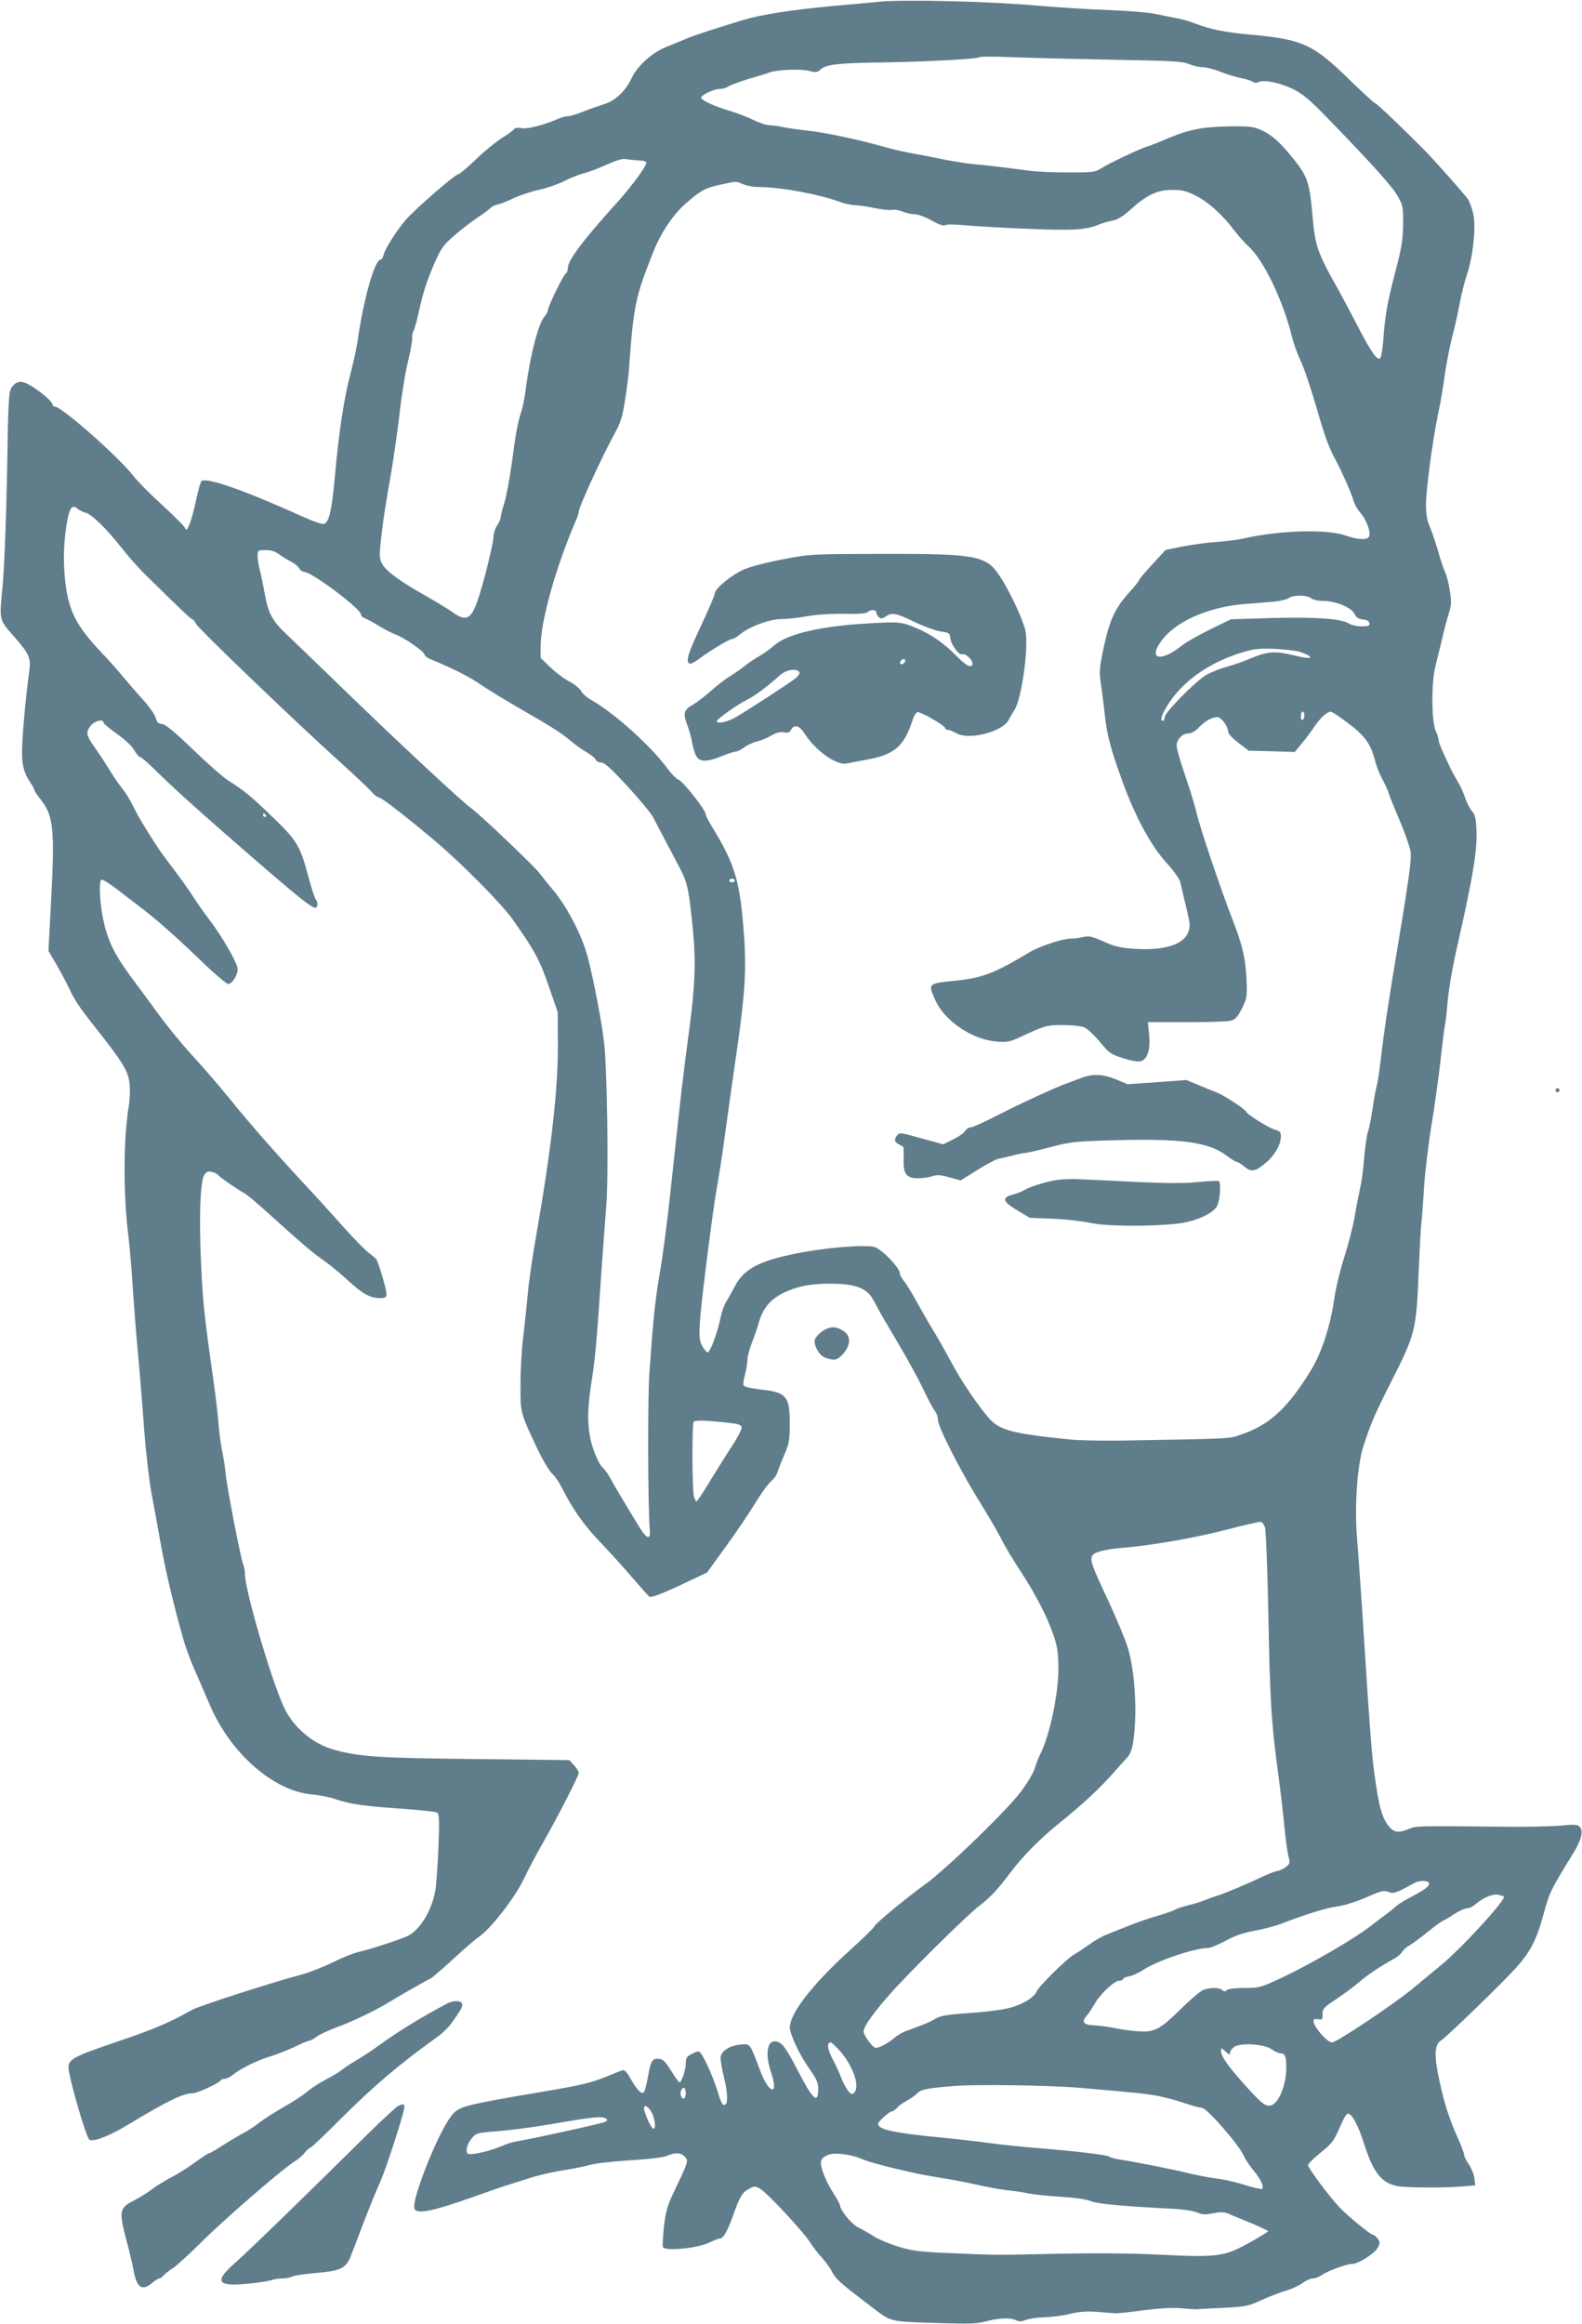
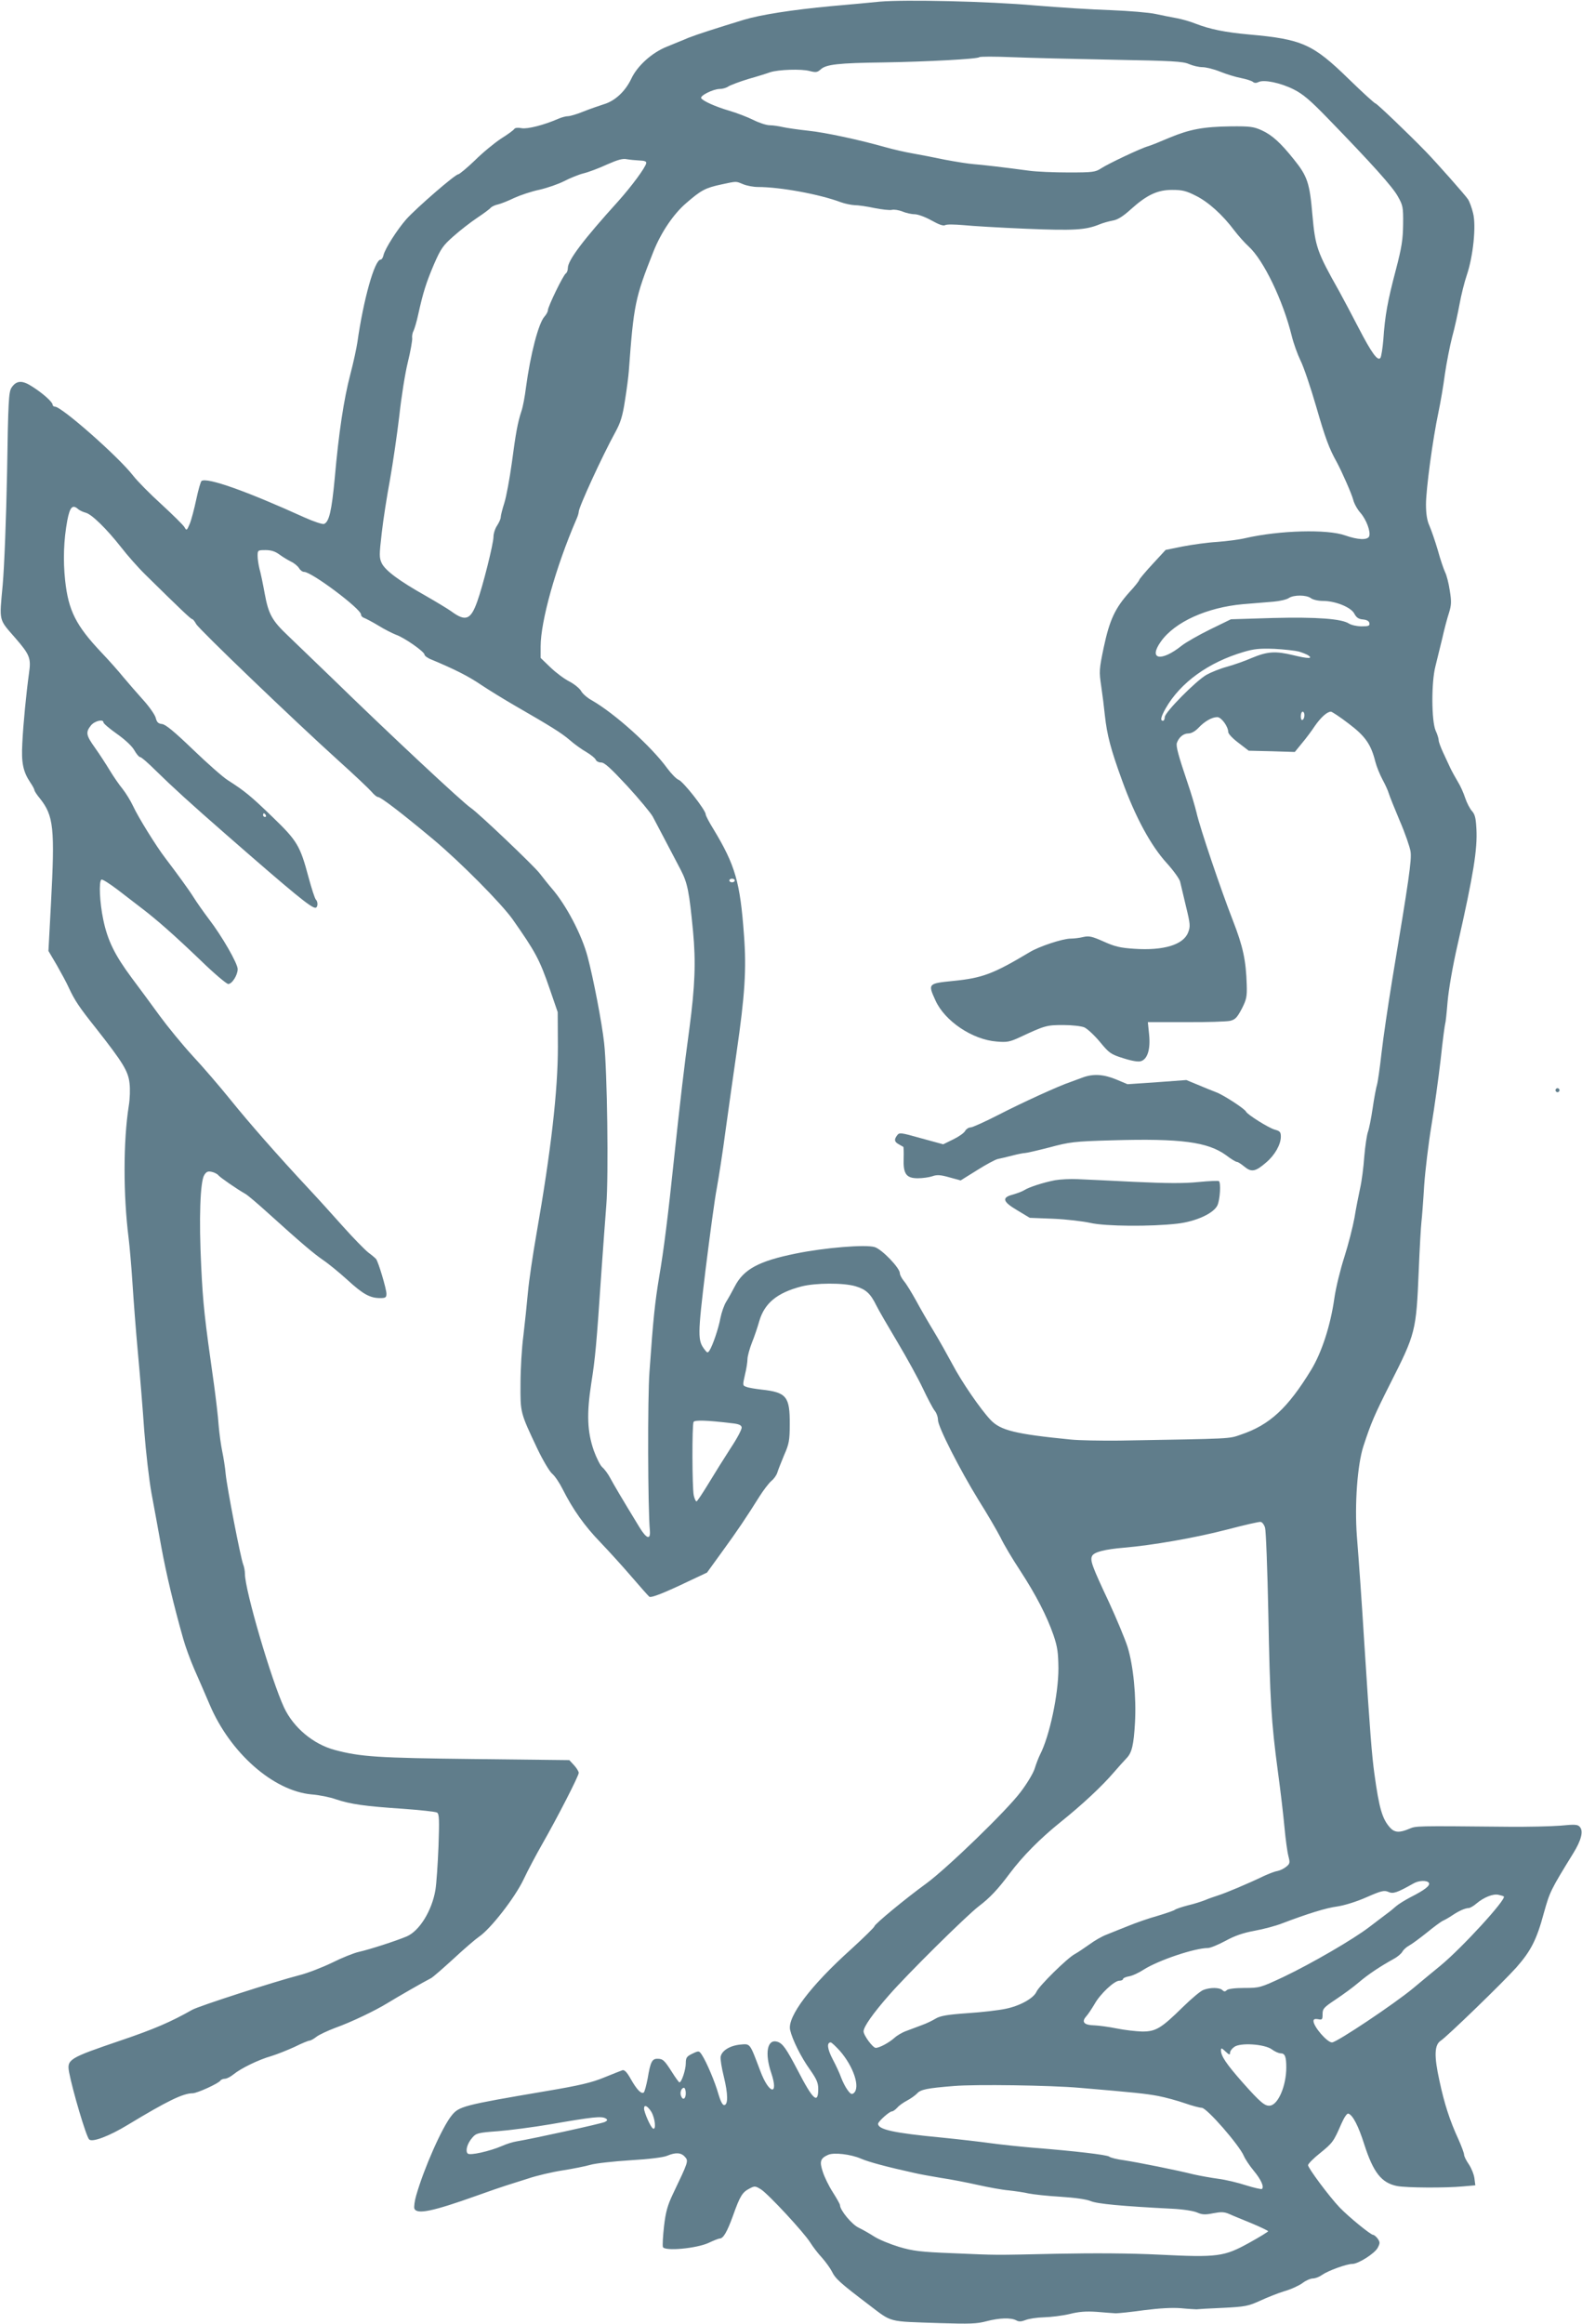
<svg xmlns="http://www.w3.org/2000/svg" version="1.0" width="872pt" height="1280pt" viewBox="0 0 872 1280" preserveAspectRatio="xMidYMid meet">
  <g transform="translate(0,1280) scale(0.1,-0.1)" fill="#607d8b" stroke="none">
    <path d="M4850 12791 c-47 -5 -168 -16 -270 -25 -214 -20 -387 -47 -480 -75 -157 -48 -259 -81 -305 -99 -27 -12 -81 -33 -119 -49 -83 -33 -163 -106 -196 -176 -33 -70 -90 -123 -151 -141 -28 -9 -80 -27 -115 -41 -34 -14 -72 -25 -83 -25 -11 0 -35 -6 -53 -14 -80 -35 -171 -58 -203 -52 -20 4 -36 2 -40 -4 -4 -7 -37 -31 -74 -54 -36 -24 -101 -77 -144 -120 -44 -42 -85 -76 -91 -76 -17 0 -229 -184 -286 -247 -50 -57 -117 -161 -126 -198 -3 -14 -10 -25 -16 -25 -33 0 -95 -221 -128 -455 -5 -33 -22 -113 -39 -177 -36 -137 -64 -323 -86 -573 -17 -180 -31 -240 -59 -251 -8 -3 -57 13 -108 36 -322 146 -534 221 -567 201 -5 -4 -18 -49 -29 -101 -11 -52 -27 -113 -36 -135 -16 -38 -18 -39 -29 -19 -7 12 -64 68 -127 126 -63 57 -134 129 -157 159 -81 104 -393 379 -430 379 -7 0 -13 5 -13 11 0 14 -55 64 -113 100 -55 36 -87 34 -114 -7 -15 -24 -18 -76 -24 -465 -5 -259 -15 -512 -24 -619 -19 -207 -24 -187 70 -295 79 -91 87 -111 75 -192 -15 -109 -32 -280 -37 -387 -6 -107 4 -156 44 -216 13 -19 23 -38 23 -43 0 -4 13 -25 30 -45 76 -96 83 -163 61 -578 l-14 -262 46 -78 c25 -44 55 -99 66 -124 33 -71 57 -107 151 -225 147 -187 177 -235 184 -302 4 -32 2 -87 -4 -123 -31 -195 -31 -493 -1 -730 5 -41 15 -151 21 -245 6 -93 19 -267 30 -385 11 -118 27 -312 35 -430 9 -118 27 -273 40 -345 13 -71 38 -204 54 -295 28 -152 68 -320 121 -507 11 -40 38 -114 60 -165 23 -51 61 -140 86 -198 113 -266 351 -475 562 -494 40 -3 101 -15 134 -27 81 -27 159 -38 368 -52 96 -7 181 -16 189 -21 12 -7 13 -40 8 -185 -4 -97 -11 -205 -17 -241 -19 -114 -88 -226 -158 -256 -59 -25 -208 -73 -263 -85 -28 -6 -95 -33 -149 -60 -54 -26 -136 -58 -181 -69 -136 -35 -551 -169 -589 -190 -118 -67 -211 -107 -394 -169 -288 -98 -298 -104 -285 -176 19 -100 93 -350 110 -369 16 -18 110 17 215 81 215 130 303 173 356 173 24 0 143 54 153 70 3 5 15 10 25 10 10 0 31 11 47 24 40 33 138 81 209 101 32 10 90 33 129 51 38 19 75 34 81 34 6 0 23 9 38 21 14 11 61 33 103 49 90 32 223 96 291 138 47 29 198 116 238 136 11 6 67 55 125 108 57 53 120 107 139 120 64 43 198 215 246 316 24 51 71 139 103 195 84 147 201 375 201 392 0 7 -12 27 -26 42 l-26 28 -526 6 c-531 6 -624 12 -767 50 -119 32 -227 123 -279 233 -70 150 -216 647 -216 737 0 15 -4 39 -10 53 -15 41 -89 424 -96 496 -3 36 -12 92 -19 125 -7 33 -16 98 -20 145 -3 47 -15 146 -25 220 -53 373 -61 447 -71 653 -13 263 -6 469 17 505 12 19 21 22 42 17 14 -3 31 -12 36 -19 10 -12 99 -74 150 -103 12 -7 64 -51 116 -98 197 -178 257 -228 310 -265 30 -20 91 -70 135 -110 86 -79 125 -100 180 -100 30 0 35 3 35 24 0 26 -44 174 -57 191 -5 6 -24 22 -43 36 -19 15 -82 79 -140 144 -58 65 -143 159 -190 209 -169 181 -327 361 -431 490 -58 72 -152 181 -208 241 -56 61 -137 160 -181 220 -44 61 -114 155 -155 210 -92 124 -132 204 -156 320 -20 96 -25 210 -10 220 6 3 46 -23 91 -57 45 -35 105 -81 134 -103 80 -61 177 -146 324 -287 73 -71 141 -128 150 -128 21 0 52 49 52 82 0 31 -86 181 -159 276 -31 41 -68 94 -83 118 -26 42 -92 132 -158 219 -47 61 -148 223 -176 284 -14 30 -40 72 -58 95 -19 23 -50 68 -70 101 -20 33 -56 89 -81 124 -51 71 -54 87 -24 125 20 25 69 37 69 17 0 -6 33 -34 74 -63 44 -31 84 -68 96 -90 12 -21 26 -38 32 -38 7 0 46 -34 87 -75 92 -90 187 -177 391 -355 370 -323 464 -400 488 -400 14 0 16 32 3 45 -6 6 -24 62 -41 125 -46 172 -62 199 -198 330 -119 115 -153 143 -247 203 -27 17 -113 93 -192 169 -100 96 -150 138 -170 140 -21 2 -29 10 -35 35 -5 17 -36 62 -71 100 -34 38 -82 93 -107 123 -24 30 -79 92 -121 136 -141 149 -182 231 -200 397 -12 111 -8 223 12 331 14 72 28 88 57 64 9 -9 29 -18 44 -22 33 -8 115 -88 196 -191 34 -44 94 -112 134 -151 196 -193 250 -244 257 -244 4 0 14 -12 22 -27 16 -29 536 -528 784 -752 88 -79 170 -157 183 -172 13 -16 29 -29 35 -29 16 0 132 -89 307 -235 151 -127 371 -349 435 -438 127 -181 149 -221 206 -387 l43 -125 1 -190 c0 -242 -37 -569 -119 -1037 -19 -108 -40 -250 -46 -315 -6 -65 -17 -173 -25 -239 -9 -67 -16 -186 -16 -265 -1 -162 -2 -158 93 -359 30 -63 67 -125 81 -137 15 -12 41 -51 58 -85 56 -111 119 -201 208 -293 47 -49 126 -136 174 -192 48 -56 91 -104 96 -108 12 -7 84 22 216 85 l102 48 84 116 c86 118 132 187 205 303 22 35 52 74 66 86 15 12 29 33 33 47 4 14 21 56 37 95 27 61 31 81 31 170 1 153 -18 176 -156 191 -34 4 -72 10 -83 15 -21 7 -21 9 -8 66 8 32 14 71 14 86 0 16 11 56 24 90 14 34 32 88 41 120 29 99 98 156 232 191 77 20 233 21 299 1 57 -17 82 -40 114 -105 12 -25 65 -116 117 -203 52 -87 115 -202 140 -255 25 -53 54 -108 64 -121 11 -13 19 -36 19 -52 0 -38 120 -273 224 -442 48 -76 102 -169 121 -206 18 -38 67 -120 108 -182 88 -135 147 -250 184 -356 22 -65 26 -96 27 -183 0 -143 -49 -373 -101 -474 -8 -16 -21 -49 -29 -75 -7 -25 -42 -84 -78 -131 -75 -101 -406 -421 -521 -505 -113 -82 -285 -224 -285 -235 0 -5 -57 -61 -127 -125 -225 -202 -354 -373 -338 -446 12 -53 60 -150 109 -218 37 -53 46 -73 46 -107 0 -87 -29 -61 -114 104 -63 120 -82 147 -112 156 -55 16 -70 -63 -33 -172 43 -128 -12 -118 -60 10 -60 158 -54 151 -112 146 -57 -6 -102 -34 -107 -68 -2 -12 6 -62 18 -110 23 -94 24 -155 1 -155 -9 0 -20 23 -31 60 -18 65 -65 176 -91 216 -16 24 -17 24 -53 7 -31 -15 -36 -22 -36 -53 0 -35 -23 -105 -35 -105 -3 0 -22 26 -42 58 -41 64 -49 72 -80 72 -29 0 -38 -18 -53 -108 -8 -40 -17 -75 -22 -78 -14 -9 -38 16 -71 74 -21 38 -35 52 -46 49 -9 -3 -54 -21 -101 -40 -68 -28 -134 -44 -325 -76 -454 -77 -475 -83 -516 -134 -53 -66 -152 -290 -195 -440 -9 -31 -13 -64 -10 -72 13 -34 100 -16 341 70 72 26 146 51 165 57 19 6 73 23 120 38 47 16 132 36 190 45 58 9 127 23 155 31 27 8 126 19 220 25 103 6 183 16 203 25 45 19 76 18 97 -6 21 -23 20 -25 -66 -205 -30 -63 -40 -100 -49 -178 -6 -54 -9 -105 -6 -114 10 -24 185 -8 252 23 28 13 55 24 61 24 20 0 41 37 73 125 39 110 52 130 91 150 28 15 32 15 63 -4 41 -26 236 -236 272 -293 15 -24 44 -62 65 -84 20 -23 45 -57 54 -75 20 -41 46 -64 200 -181 136 -103 102 -94 395 -104 163 -5 205 -4 256 10 72 19 137 21 166 5 14 -8 28 -7 51 2 17 7 62 14 101 15 39 1 103 9 141 18 51 13 91 16 150 12 44 -4 91 -7 105 -8 14 0 84 7 155 17 87 11 155 15 205 11 41 -4 80 -6 85 -6 6 1 71 5 145 8 124 6 141 10 205 39 39 18 99 42 135 53 36 10 81 31 100 45 18 14 44 25 57 25 13 0 36 9 51 20 31 22 134 60 166 60 33 0 124 58 140 89 13 25 13 31 0 50 -8 11 -20 21 -25 21 -14 0 -136 100 -185 151 -58 61 -174 217 -174 233 0 7 30 38 67 67 69 56 74 63 117 162 16 36 31 57 38 55 25 -8 56 -69 88 -170 50 -155 95 -212 181 -229 53 -10 267 -11 363 -2 l68 6 -5 39 c-3 22 -17 56 -31 77 -14 20 -26 44 -26 53 0 8 -14 46 -31 84 -48 104 -78 197 -105 324 -30 136 -28 197 8 220 35 23 344 322 417 404 79 90 111 151 151 300 33 117 36 124 163 330 43 70 55 119 36 142 -12 15 -26 16 -109 8 -52 -4 -180 -7 -285 -6 -524 5 -508 5 -549 -12 -52 -22 -79 -20 -103 6 -44 48 -61 107 -87 295 -14 102 -24 222 -56 723 -15 242 -29 438 -41 590 -13 175 3 392 36 494 43 131 60 170 146 341 142 280 145 291 159 625 5 124 12 245 15 270 3 25 10 115 15 200 6 85 24 234 40 330 16 96 39 261 51 365 11 105 23 193 25 197 2 3 8 57 13 120 6 67 28 197 56 318 87 384 109 522 103 634 -3 59 -8 80 -24 98 -12 13 -29 46 -38 73 -9 28 -27 68 -41 90 -13 22 -32 56 -41 75 -9 19 -27 58 -40 86 -13 28 -24 58 -24 66 0 9 -7 33 -17 54 -23 55 -24 265 -1 354 9 36 26 106 38 155 11 50 28 113 37 140 13 42 14 62 4 123 -6 41 -18 86 -26 101 -7 15 -26 69 -40 121 -15 51 -36 111 -46 134 -13 28 -19 65 -19 118 0 83 37 359 69 509 11 52 27 145 35 207 9 62 27 154 40 205 14 50 32 133 41 182 9 50 27 122 40 160 35 103 52 269 35 339 -7 30 -20 66 -29 79 -15 23 -172 200 -231 261 -95 98 -271 266 -278 266 -5 0 -72 61 -148 135 -198 193 -257 219 -549 245 -133 12 -216 29 -296 60 -30 12 -76 25 -104 30 -27 5 -79 15 -115 23 -36 8 -146 17 -245 21 -99 3 -288 15 -420 26 -259 23 -716 33 -855 21z m1285 -320 c326 -6 386 -9 419 -24 21 -9 54 -17 74 -17 19 0 64 -11 98 -25 35 -14 87 -30 115 -35 29 -6 58 -15 65 -21 8 -7 19 -7 31 -1 29 15 121 -4 193 -40 52 -26 92 -60 187 -158 243 -250 360 -380 388 -432 28 -49 30 -60 29 -153 -1 -83 -7 -126 -41 -255 -44 -167 -59 -247 -68 -381 -4 -47 -11 -92 -16 -100 -14 -21 -48 25 -121 166 -34 66 -82 156 -106 200 -123 218 -132 245 -148 421 -15 176 -27 213 -103 307 -72 90 -119 133 -176 159 -44 20 -64 23 -170 22 -152 -2 -227 -16 -340 -63 -49 -21 -101 -42 -115 -46 -41 -11 -222 -97 -260 -122 -32 -21 -45 -23 -180 -23 -80 0 -179 4 -220 10 -148 20 -256 32 -305 36 -27 2 -97 13 -155 24 -58 12 -139 28 -180 35 -41 7 -106 22 -145 33 -149 42 -334 82 -430 92 -55 6 -118 15 -140 20 -22 5 -54 10 -72 10 -18 0 -58 13 -90 29 -32 16 -92 39 -133 51 -78 23 -144 53 -155 69 -8 14 67 51 102 51 16 0 37 6 48 14 11 7 61 26 110 41 50 14 104 31 120 37 46 15 172 19 217 7 35 -9 43 -8 62 9 29 27 97 35 341 38 247 4 524 19 533 29 4 4 86 4 182 0 96 -4 346 -10 555 -14z m-2610 -555 c28 -1 39 -5 37 -15 -5 -25 -80 -126 -153 -208 -195 -215 -279 -327 -279 -369 0 -13 -5 -26 -11 -30 -14 -8 -99 -183 -99 -203 0 -8 -9 -24 -19 -35 -33 -37 -77 -206 -102 -391 -6 -49 -17 -108 -25 -130 -21 -64 -31 -120 -53 -286 -12 -86 -30 -184 -41 -219 -11 -34 -20 -70 -20 -79 0 -9 -9 -29 -20 -46 -11 -16 -20 -44 -20 -62 0 -38 -59 -273 -90 -358 -36 -100 -64 -110 -143 -52 -18 13 -81 51 -142 86 -144 81 -221 138 -241 179 -14 30 -14 45 0 165 8 73 29 206 46 297 16 91 39 248 51 350 11 102 32 235 47 295 15 61 25 120 24 132 -2 13 2 32 8 42 5 11 17 50 25 88 27 122 44 176 87 277 38 87 50 104 108 155 36 32 94 77 130 101 36 24 70 49 75 56 6 6 24 15 40 18 17 4 57 20 90 36 33 15 95 36 139 45 43 10 104 31 135 47 31 16 79 36 107 43 29 7 87 29 130 49 59 26 87 34 109 29 17 -3 48 -6 70 -7z m572 -131 c19 -8 56 -15 80 -15 124 0 341 -40 458 -84 22 -8 56 -15 75 -16 19 0 69 -7 110 -16 41 -8 84 -13 96 -10 12 3 38 -1 58 -9 19 -8 50 -15 67 -15 18 0 59 -15 93 -34 41 -23 66 -32 76 -26 8 5 53 4 100 0 47 -5 202 -14 345 -20 265 -11 329 -7 405 24 19 8 52 17 73 21 26 4 56 22 100 62 89 80 147 107 228 107 55 0 77 -5 130 -32 69 -34 148 -105 213 -192 23 -30 58 -69 79 -88 82 -75 189 -297 237 -492 10 -41 32 -102 48 -135 17 -33 56 -148 87 -255 50 -173 71 -230 113 -305 29 -54 82 -174 91 -208 5 -21 23 -53 40 -72 33 -38 57 -104 48 -129 -9 -22 -62 -20 -133 5 -98 35 -361 28 -549 -15 -33 -8 -103 -17 -156 -21 -53 -3 -138 -15 -190 -25 l-94 -19 -72 -78 c-40 -43 -72 -82 -73 -86 0 -5 -24 -36 -54 -68 -80 -89 -110 -154 -142 -304 -26 -124 -26 -134 -14 -215 7 -47 16 -119 20 -160 12 -109 32 -186 95 -359 73 -202 159 -360 247 -456 37 -41 70 -87 73 -102 4 -16 18 -76 32 -135 24 -98 25 -111 12 -144 -26 -68 -135 -101 -297 -90 -77 5 -107 12 -169 40 -63 28 -80 32 -111 25 -20 -5 -52 -9 -71 -9 -43 0 -174 -43 -226 -75 -201 -120 -260 -142 -420 -158 -140 -14 -141 -15 -99 -107 51 -114 204 -217 338 -227 56 -5 72 -2 128 24 137 64 147 67 238 67 49 0 101 -6 117 -13 16 -7 54 -42 85 -79 52 -63 60 -69 130 -91 47 -15 83 -21 97 -16 36 11 53 65 45 146 l-7 69 209 0 c115 -1 225 3 244 7 29 7 39 18 65 67 26 51 29 67 27 132 -4 135 -21 212 -76 353 -65 166 -183 514 -201 596 -8 33 -29 105 -48 160 -52 154 -66 205 -60 223 11 31 36 52 63 52 16 0 37 11 56 31 34 36 74 59 104 59 22 0 60 -52 60 -82 0 -10 26 -37 57 -60 l56 -43 127 -3 127 -4 40 49 c22 26 54 69 71 95 33 47 67 78 88 78 6 0 50 -29 97 -65 93 -70 124 -115 148 -211 7 -27 25 -71 40 -99 15 -27 30 -61 34 -75 4 -14 31 -81 60 -150 30 -69 56 -145 60 -170 7 -46 -9 -155 -100 -700 -24 -146 -51 -330 -60 -410 -9 -80 -20 -158 -25 -175 -5 -16 -16 -75 -24 -130 -8 -55 -20 -114 -26 -130 -6 -17 -15 -77 -20 -135 -4 -58 -14 -136 -23 -175 -8 -38 -23 -111 -31 -162 -9 -50 -34 -148 -56 -217 -22 -68 -47 -170 -55 -227 -21 -149 -69 -297 -127 -393 -130 -213 -230 -305 -388 -358 -69 -24 -38 -22 -670 -33 -102 -1 -223 1 -270 6 -303 30 -385 50 -440 108 -55 58 -161 212 -211 308 -26 48 -71 129 -102 180 -31 51 -75 127 -98 170 -24 43 -53 91 -66 106 -13 16 -23 35 -23 44 0 29 -99 132 -139 144 -51 15 -275 -3 -436 -36 -202 -41 -286 -86 -335 -181 -14 -27 -35 -65 -47 -84 -12 -19 -26 -60 -32 -90 -10 -56 -43 -153 -61 -180 -9 -13 -12 -12 -25 5 -40 51 -40 76 4 441 24 192 51 394 62 449 10 55 33 200 49 323 17 123 44 314 60 425 46 316 55 459 41 644 -21 294 -48 387 -169 587 -23 37 -42 73 -42 80 0 24 -125 183 -150 191 -11 4 -39 32 -62 63 -88 121 -288 301 -415 374 -26 14 -53 38 -60 52 -8 14 -36 37 -64 52 -28 14 -75 49 -105 78 l-54 52 0 63 c0 139 83 436 196 698 8 17 14 37 14 44 0 25 129 306 202 439 28 51 40 88 53 175 10 61 19 133 21 160 27 369 35 405 136 660 42 105 110 206 180 266 83 72 106 84 194 103 88 19 79 18 121 1z m-2556 -2040 c19 -14 48 -31 64 -39 17 -8 36 -24 43 -35 7 -12 19 -21 28 -21 42 0 314 -204 314 -235 0 -8 8 -16 18 -19 10 -4 45 -22 78 -42 32 -20 76 -42 96 -50 47 -16 158 -94 158 -110 0 -6 17 -19 38 -27 129 -54 203 -91 275 -140 45 -30 127 -80 182 -112 203 -117 258 -151 305 -191 26 -23 68 -53 93 -67 25 -15 47 -33 51 -42 3 -8 16 -15 30 -15 18 0 53 -32 144 -130 66 -72 129 -148 140 -168 40 -75 120 -229 155 -295 37 -72 46 -119 67 -336 16 -169 11 -302 -20 -536 -29 -210 -52 -411 -85 -720 -32 -307 -57 -506 -81 -644 -24 -146 -33 -228 -54 -526 -11 -140 -9 -761 2 -874 5 -55 -18 -48 -57 16 -100 164 -140 232 -161 271 -12 23 -32 50 -44 60 -11 9 -32 51 -47 92 -36 104 -40 201 -14 370 22 138 29 214 56 615 9 127 21 292 27 367 13 162 5 743 -12 893 -12 111 -60 359 -91 475 -32 121 -118 285 -198 377 -20 23 -49 60 -66 82 -31 41 -338 333 -380 361 -44 29 -452 410 -765 715 -103 99 -211 203 -241 232 -89 84 -109 119 -130 234 -10 55 -23 117 -29 137 -5 21 -10 52 -10 70 0 31 1 32 44 32 30 0 53 -7 77 -25z m5685 -240 c10 -8 40 -15 66 -15 69 0 155 -35 173 -70 11 -21 23 -30 47 -32 22 -2 34 -9 36 -20 3 -15 -4 -18 -43 -18 -25 0 -56 7 -69 15 -41 27 -178 37 -421 31 l-230 -7 -115 -56 c-63 -31 -133 -71 -156 -89 -115 -92 -187 -77 -114 24 77 107 253 186 450 204 58 5 134 11 170 14 35 3 73 12 84 20 27 18 97 18 122 -1z m-66 -294 c19 -6 42 -15 50 -20 30 -20 1 -20 -81 0 -99 24 -142 21 -229 -15 -36 -16 -96 -37 -135 -48 -38 -10 -90 -31 -115 -45 -59 -34 -230 -207 -230 -233 0 -11 -4 -20 -10 -20 -16 0 -11 22 15 68 81 142 236 254 430 311 57 17 89 20 170 17 55 -3 116 -10 135 -15z m30 -350 c0 -11 -4 -23 -10 -26 -6 -4 -10 5 -10 19 0 14 5 26 10 26 6 0 10 -9 10 -19z m-5725 -551 c3 -5 1 -10 -4 -10 -6 0 -11 5 -11 10 0 6 2 10 4 10 3 0 8 -4 11 -10z m2585 -360 c0 -5 -7 -10 -15 -10 -8 0 -15 5 -15 10 0 6 7 10 15 10 8 0 15 -4 15 -10z m-20 -2989 c41 -4 56 -10 58 -23 2 -10 -25 -61 -61 -115 -35 -54 -90 -142 -122 -195 -33 -54 -62 -98 -66 -98 -4 0 -11 15 -15 33 -9 41 -10 390 -1 405 7 11 75 9 207 -7z m2943 -576 c5 -16 13 -228 18 -470 9 -481 16 -599 53 -875 14 -102 30 -239 36 -305 6 -66 16 -138 22 -160 9 -35 8 -41 -12 -57 -12 -10 -34 -21 -49 -24 -14 -2 -48 -15 -76 -28 -87 -42 -209 -93 -250 -106 -22 -7 -54 -18 -72 -26 -18 -7 -60 -21 -95 -29 -35 -9 -67 -20 -73 -25 -5 -4 -48 -19 -95 -33 -47 -13 -119 -38 -160 -55 -41 -16 -95 -38 -120 -48 -25 -9 -68 -34 -95 -54 -28 -20 -64 -44 -80 -53 -41 -21 -198 -176 -212 -208 -16 -36 -91 -78 -171 -94 -37 -8 -131 -19 -210 -24 -113 -8 -150 -15 -175 -30 -18 -11 -51 -27 -74 -35 -24 -9 -62 -23 -85 -32 -24 -8 -54 -26 -68 -39 -29 -26 -82 -55 -103 -55 -16 0 -67 69 -67 91 0 25 52 99 140 199 102 117 427 438 495 490 61 46 106 94 170 180 72 96 167 192 280 283 121 97 229 198 295 275 27 31 59 67 70 78 29 30 39 73 46 194 8 144 -9 316 -41 419 -15 46 -61 156 -102 245 -94 200 -106 232 -93 256 11 21 69 36 175 45 155 13 392 54 565 99 96 25 181 45 189 43 8 -1 19 -15 24 -32z m903 -1956 c9 -15 -24 -40 -101 -79 -32 -17 -68 -39 -80 -50 -11 -10 -34 -29 -52 -42 -17 -13 -60 -45 -95 -72 -90 -69 -320 -202 -473 -275 -128 -60 -133 -61 -216 -61 -53 0 -90 -5 -97 -12 -9 -9 -15 -9 -24 0 -15 15 -67 16 -105 1 -15 -5 -66 -48 -113 -94 -120 -118 -149 -135 -224 -135 -34 1 -97 8 -141 17 -44 9 -99 16 -122 17 -57 1 -73 18 -47 48 12 13 32 44 47 69 31 56 109 129 137 129 11 0 20 4 20 9 0 5 15 12 33 15 19 3 55 20 81 37 82 52 282 119 354 119 13 0 57 18 96 39 51 28 96 44 161 56 50 9 117 27 150 40 145 55 245 86 307 94 39 6 105 26 161 51 82 36 97 39 120 29 26 -12 48 -4 137 46 30 18 76 19 86 4z m413 -75 c16 -14 -228 -281 -349 -381 -36 -29 -103 -85 -150 -124 -102 -85 -422 -299 -448 -299 -27 0 -102 87 -102 118 0 10 8 13 25 10 23 -5 25 -2 25 28 0 30 7 37 73 81 39 26 97 68 127 94 53 45 115 86 192 129 21 11 42 29 48 40 6 11 23 26 38 34 15 8 58 40 97 71 38 31 78 61 90 66 11 5 34 18 50 29 37 25 72 40 90 40 7 0 27 11 43 25 42 35 92 55 122 48 14 -3 27 -7 29 -9z m-3660 -850 c76 -87 114 -202 77 -233 -11 -9 -18 -6 -35 18 -12 16 -27 47 -35 68 -7 21 -28 66 -46 100 -30 57 -34 93 -11 93 5 0 27 -21 50 -46z m2381 8 c16 -12 38 -22 49 -22 24 0 31 -19 31 -78 0 -100 -44 -204 -89 -210 -28 -4 -52 15 -154 130 -87 99 -117 143 -117 174 0 15 4 14 25 -6 20 -19 25 -20 25 -7 0 9 10 23 23 32 33 25 167 16 207 -13z m-1060 -212 c307 -26 364 -32 434 -45 41 -8 107 -26 147 -40 40 -14 82 -25 93 -25 28 0 207 -206 232 -265 7 -17 31 -53 54 -81 40 -48 59 -89 46 -101 -3 -3 -43 6 -88 20 -46 15 -114 31 -153 36 -38 5 -99 16 -135 24 -100 25 -307 66 -384 78 -39 5 -75 14 -82 20 -12 10 -192 31 -419 49 -71 6 -177 17 -235 25 -58 8 -179 22 -270 31 -263 25 -350 44 -350 76 0 12 62 68 76 68 6 0 19 9 30 21 10 12 35 29 54 39 19 10 43 27 54 38 20 23 55 30 204 42 118 10 533 4 692 -10z m-2170 -30 c0 -31 -16 -41 -26 -15 -8 19 2 45 16 45 5 0 10 -13 10 -30z m-190 -102 c21 -35 28 -104 9 -92 -13 7 -49 89 -49 110 0 24 19 15 40 -18z m-251 -37 c11 -7 10 -11 -5 -19 -17 -9 -391 -91 -486 -107 -20 -3 -56 -14 -80 -25 -70 -30 -178 -54 -190 -42 -14 14 -3 55 25 87 21 25 31 28 141 36 64 5 195 22 289 38 236 41 283 46 306 32z m1406 -221 c44 -19 145 -46 295 -79 25 -6 90 -18 145 -27 55 -8 147 -26 205 -39 58 -13 134 -27 170 -30 36 -4 85 -11 110 -17 25 -5 104 -14 175 -18 79 -5 144 -14 167 -24 35 -15 171 -28 448 -42 61 -3 119 -12 139 -21 27 -12 44 -13 88 -4 42 8 60 8 86 -3 17 -8 74 -31 125 -52 50 -21 92 -41 92 -44 0 -3 -47 -32 -105 -64 -138 -76 -172 -81 -495 -65 -159 8 -357 9 -565 5 -368 -8 -313 -8 -575 3 -177 7 -217 12 -295 35 -49 15 -110 40 -135 56 -25 16 -63 38 -86 49 -38 17 -104 97 -104 125 0 5 -18 37 -39 70 -22 34 -47 85 -56 114 -19 57 -13 74 30 93 32 14 125 3 180 -21z" />
-     <path d="M4315 9719 c-82 -15 -178 -40 -213 -55 -68 -29 -162 -106 -162 -133 0 -9 -34 -88 -75 -176 -73 -154 -86 -197 -65 -210 6 -4 27 7 48 22 56 43 171 113 187 113 7 0 27 11 43 25 51 43 164 85 229 85 32 0 96 7 143 16 51 9 132 14 203 13 79 -2 122 2 129 9 16 16 48 15 48 -2 0 -7 7 -19 15 -26 11 -9 19 -8 37 4 34 24 56 20 157 -29 52 -25 117 -49 145 -53 47 -7 51 -9 54 -37 5 -38 48 -96 66 -89 17 7 56 -29 56 -51 0 -29 -33 -14 -84 38 -70 72 -144 124 -224 157 -83 35 -95 36 -267 26 -258 -14 -445 -58 -515 -119 -20 -18 -52 -41 -70 -52 -55 -33 -64 -39 -105 -71 -22 -17 -58 -41 -79 -54 -22 -13 -66 -48 -99 -77 -33 -29 -77 -63 -98 -75 -50 -28 -55 -46 -31 -111 11 -28 23 -72 27 -97 4 -25 14 -57 21 -72 19 -36 59 -37 142 -3 34 14 69 25 77 25 9 0 31 11 48 24 18 13 48 27 67 31 19 4 55 18 79 32 30 18 52 23 72 19 22 -4 31 -1 39 14 17 32 47 24 75 -21 60 -94 178 -178 233 -164 15 3 65 13 111 21 151 27 204 73 251 217 6 21 18 41 26 44 15 6 154 -74 154 -88 0 -5 6 -9 14 -9 8 0 30 -9 48 -19 68 -40 255 8 288 74 9 17 23 41 32 55 40 61 79 346 60 437 -14 62 -88 220 -142 301 -75 113 -128 122 -653 121 -389 -1 -393 -1 -542 -30z m675 -558 c0 -12 -20 -25 -27 -18 -7 7 6 27 18 27 5 0 9 -4 9 -9z m-584 -63 c4 -6 -5 -21 -22 -35 -34 -27 -262 -175 -331 -215 -45 -26 -104 -37 -102 -20 0 11 119 95 166 117 39 19 114 74 185 138 33 29 90 37 104 15z" />
    <path d="M5965 6864 c-22 -8 -51 -19 -65 -24 -61 -20 -267 -114 -393 -179 -76 -39 -147 -71 -157 -71 -11 0 -24 -9 -30 -19 -5 -11 -35 -32 -66 -47 l-55 -27 -121 33 c-117 33 -121 33 -134 15 -17 -23 -14 -35 12 -49 10 -6 21 -12 23 -13 2 -2 3 -30 2 -64 -3 -85 14 -109 78 -109 26 0 62 5 80 11 25 9 45 8 94 -6 l62 -17 90 56 c49 31 101 59 115 62 14 3 50 11 80 19 30 8 62 14 70 14 8 0 69 14 135 31 112 30 135 33 345 39 380 11 527 -9 628 -82 27 -21 54 -37 60 -37 6 0 24 -12 41 -26 39 -32 61 -28 119 22 49 41 82 100 82 143 0 26 -5 31 -34 39 -33 9 -151 83 -158 99 -6 15 -126 93 -165 107 -21 8 -66 26 -101 41 l-63 26 -162 -12 -162 -11 -62 26 c-70 29 -128 33 -188 10z" />
    <path d="M5815 6299 c-63 -12 -144 -38 -170 -55 -11 -7 -39 -17 -62 -24 -63 -16 -57 -39 25 -87 l68 -41 129 -5 c72 -3 164 -14 205 -23 82 -19 334 -21 480 -4 104 12 202 58 221 102 14 33 19 121 8 132 -3 3 -55 1 -115 -5 -79 -8 -175 -7 -349 1 -132 7 -274 13 -315 15 -41 2 -97 -1 -125 -6z" />
    <path d="M8576 6801 c-4 -5 -2 -12 3 -15 5 -4 12 -2 15 3 4 5 2 12 -3 15 -5 4 -12 2 -15 -3z" />
-     <path d="M4555 5480 c-29 -12 -65 -48 -65 -66 0 -37 29 -82 60 -93 51 -17 66 -14 99 24 45 52 41 104 -10 130 -31 17 -54 18 -84 5z" />
-     <path d="M2466 1765 c-148 -79 -265 -150 -381 -234 -38 -28 -95 -65 -125 -82 -30 -18 -64 -40 -75 -50 -11 -9 -51 -34 -90 -54 -38 -20 -83 -50 -100 -65 -16 -15 -75 -54 -130 -85 -55 -32 -118 -72 -140 -90 -22 -18 -59 -42 -83 -54 -23 -12 -73 -42 -111 -66 -38 -25 -73 -45 -78 -45 -5 0 -40 -23 -78 -51 -39 -28 -97 -65 -129 -81 -33 -17 -83 -47 -110 -68 -28 -21 -74 -49 -102 -63 -75 -38 -79 -59 -38 -213 15 -55 33 -130 40 -168 17 -97 47 -118 102 -71 17 14 34 25 40 25 5 0 16 7 23 16 8 9 30 27 51 40 20 13 90 76 155 141 139 138 453 409 522 451 17 10 40 30 51 45 12 15 26 27 31 27 5 0 75 67 156 148 189 189 327 307 543 462 27 19 60 51 74 70 53 73 66 95 64 110 -4 21 -47 23 -82 5z" />
-     <path d="M2196 1201 c-10 -4 -79 -68 -155 -142 -365 -361 -674 -661 -744 -722 -119 -105 -102 -133 70 -116 54 5 111 14 127 19 16 6 44 10 63 10 19 0 43 5 54 11 11 5 69 14 130 19 134 11 166 26 191 90 10 25 43 110 73 190 31 80 71 179 90 220 31 70 120 341 132 403 5 28 1 31 -31 18z" />
+     <path d="M4555 5480 z" />
  </g>
</svg>